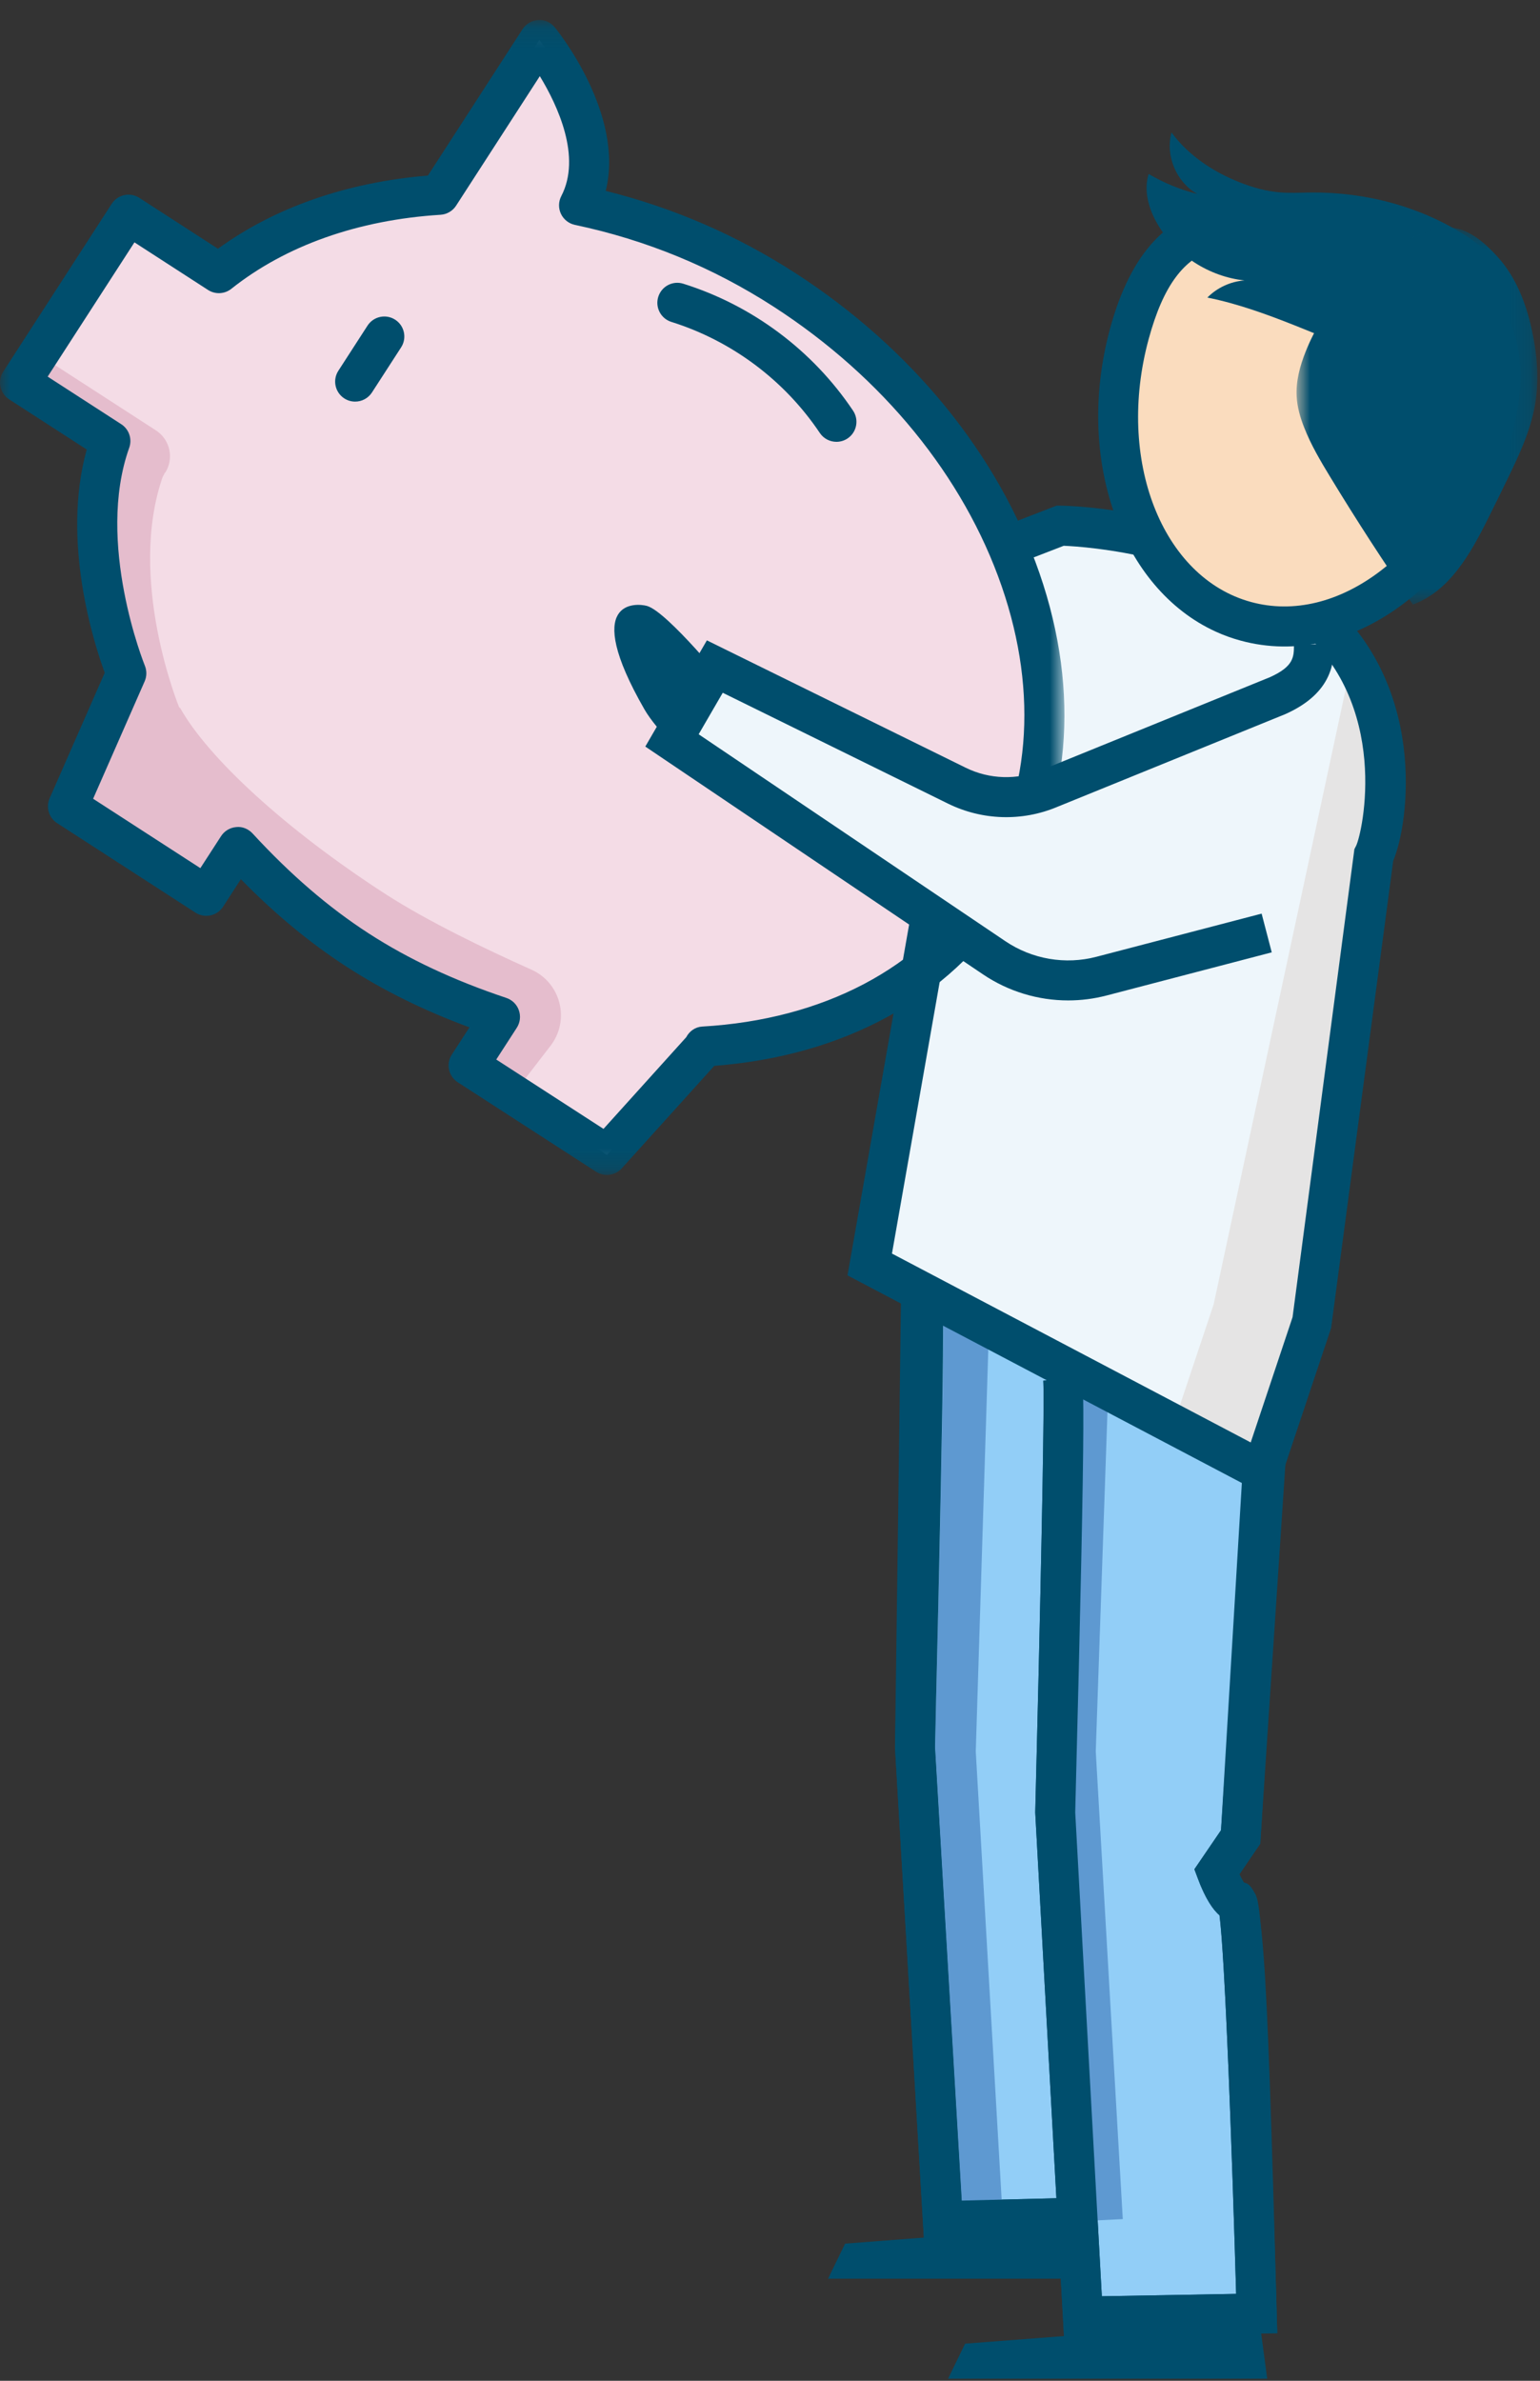
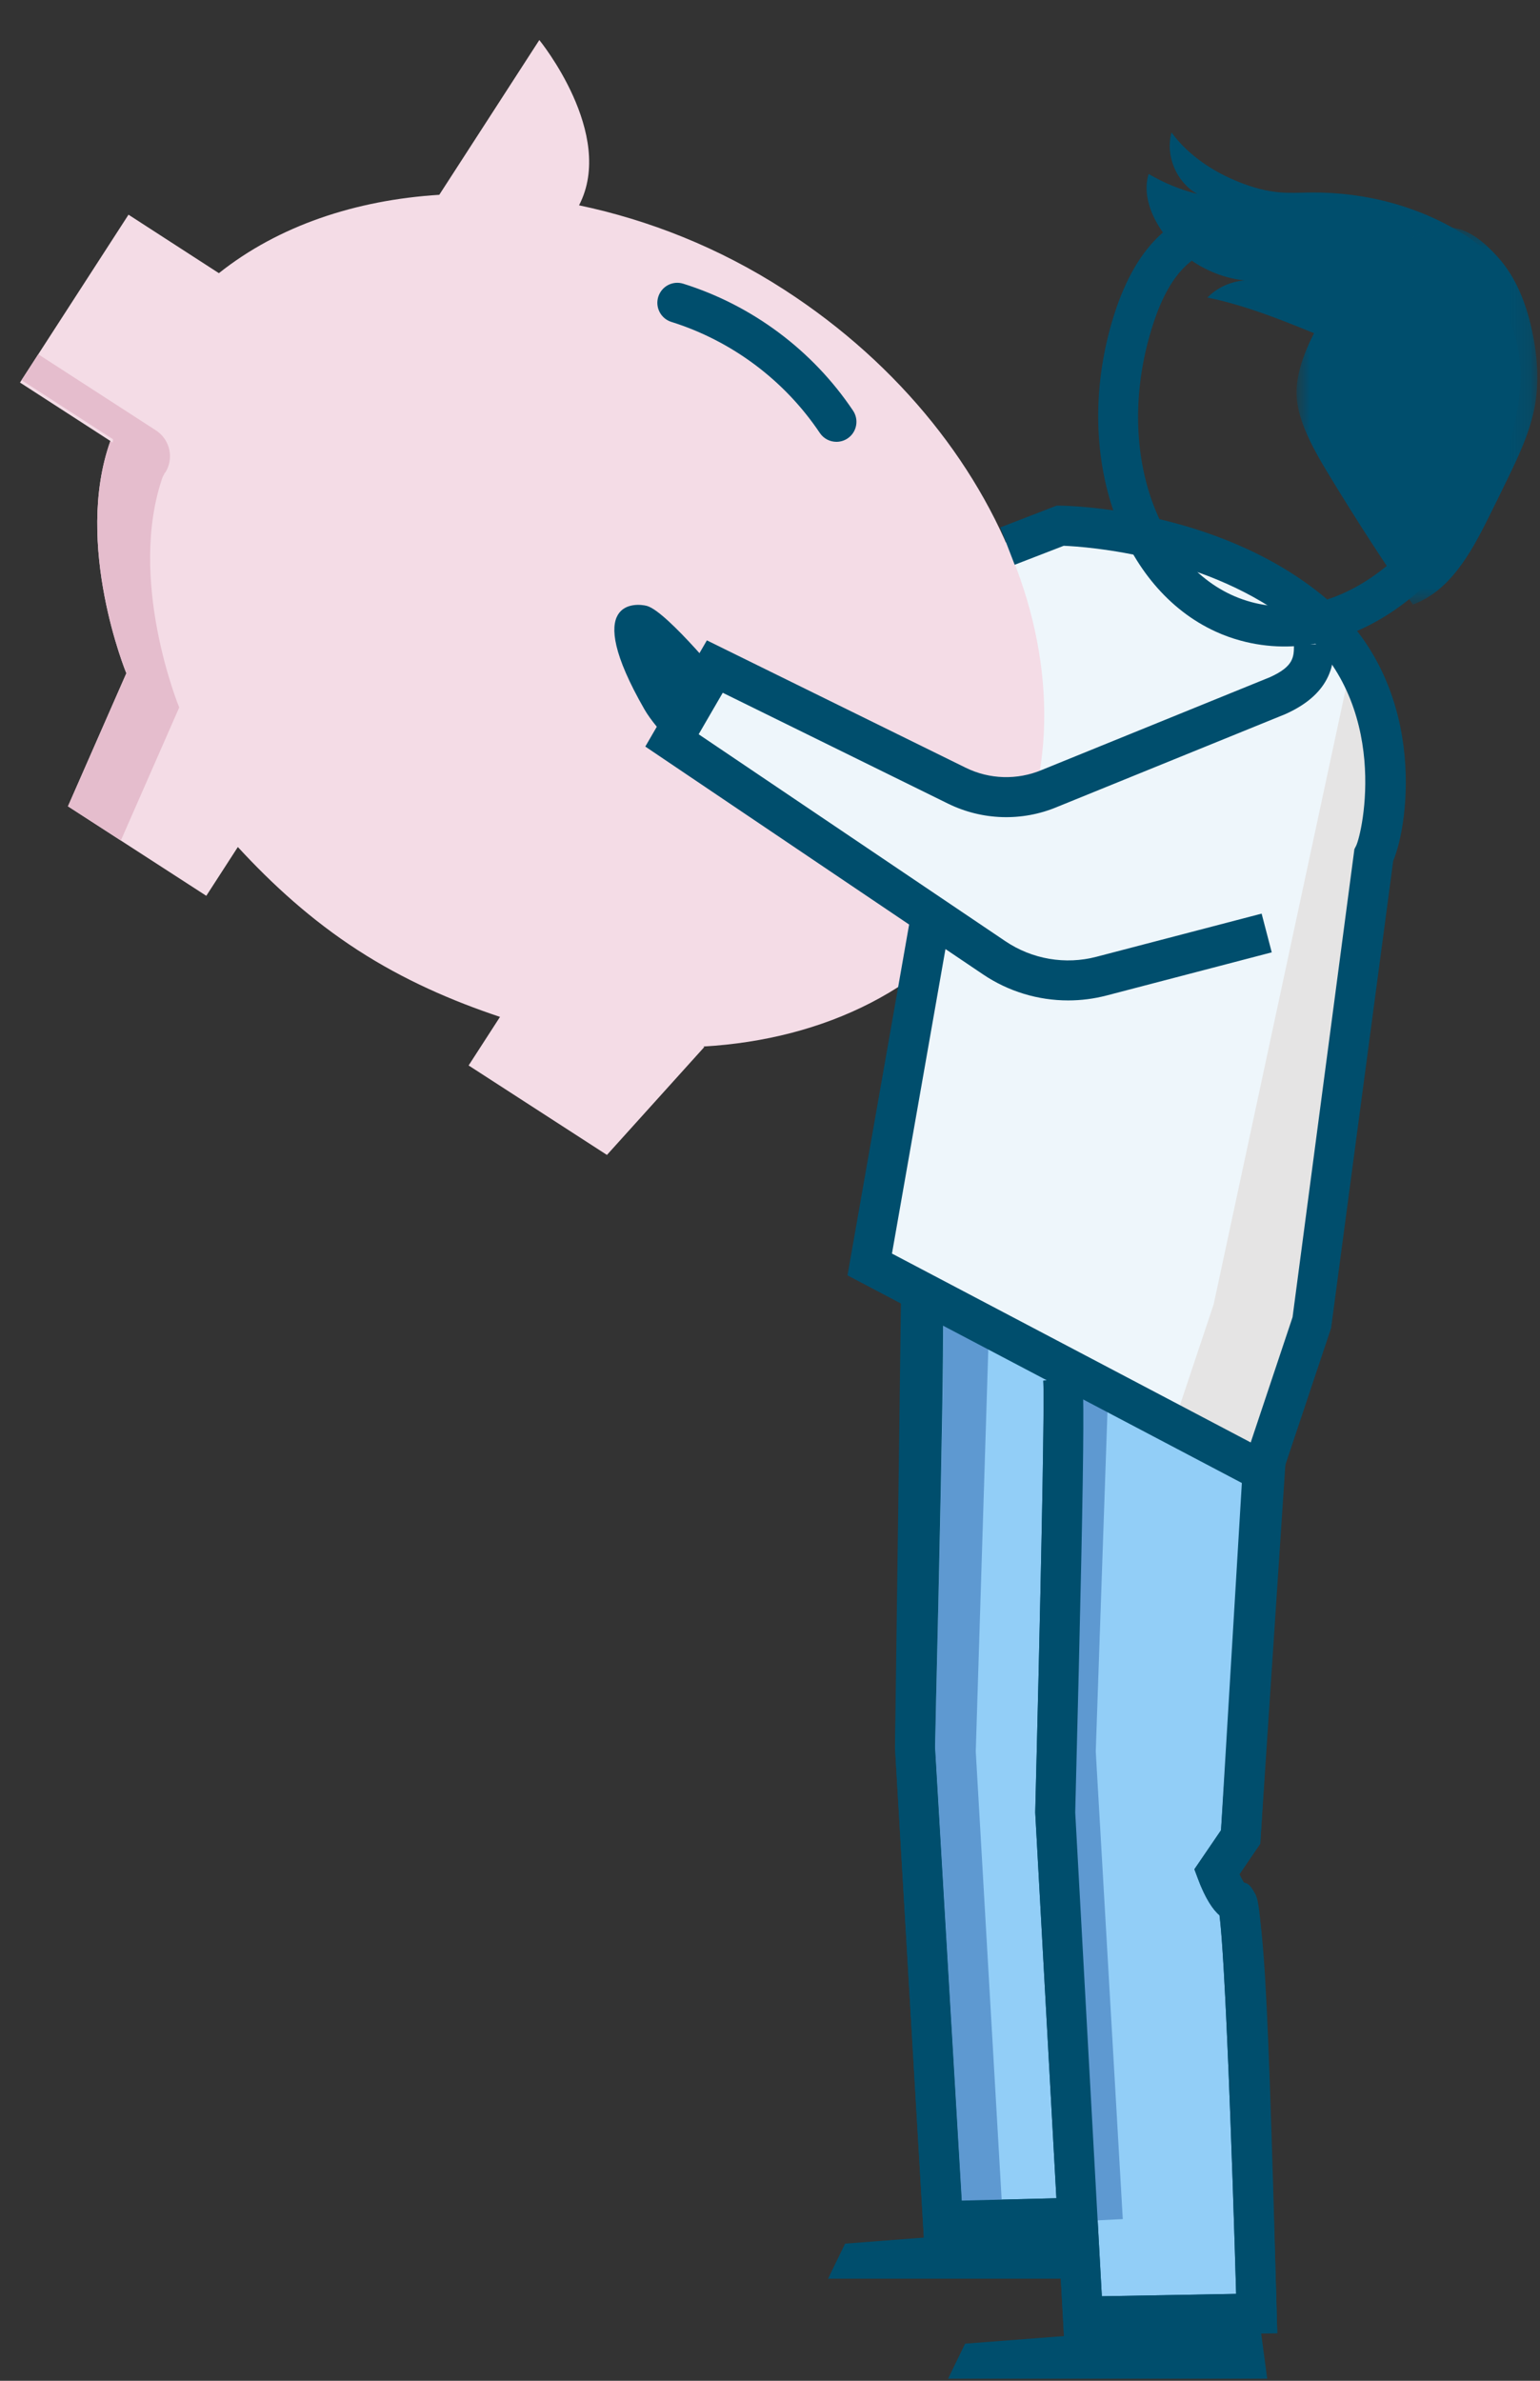
<svg xmlns="http://www.w3.org/2000/svg" xmlns:xlink="http://www.w3.org/1999/xlink" width="77px" height="119px" viewBox="0 0 77 119" version="1.1">
  <rect x="0" y="0" width="77" height="119" fill="#333333" stroke="none" />
  <title>illu_sparschwein-in-der-hand_polychrome</title>
  <defs>
-     <polygon id="path-1" points="0 0.104 53.221 0.104 53.221 57.832 0 57.832" />
    <polygon id="path-3" points="0.827 0.473 12.866 0.473 12.866 19.32 0.827 19.32" />
  </defs>
  <g id="Symbols" stroke="none" stroke-width="1" fill="none" fill-rule="evenodd">
    <g id="Group-57">
      <polygon id="Fill-1" fill="#004E6D" points="57.36 113.896 41.402 113.896 42.255 112.145 56.976 111.018" />
      <g id="Group-56" transform="translate(0, 0.896)">
        <g id="Group-5" transform="translate(45, 61)">
          <path d="M8.146,6.948 C8.316,7.191 7.761,28.664 7.761,28.664 L9.146,53.896 L17.835,53.742 C17.835,53.742 17.276,33.173 16.835,33.173 C16.395,33.173 15.838,31.673 15.838,31.673 L17.032,29.923 L18.308,8.677 L18.02,10.44 L1.056,0.977 C1.183,-5.769 0.75,25.42 0.75,25.42 L2.146,49.122 L8.364,48.967" id="Fill-2" fill="#92CEF7" />
          <path d="M8.146,6.948 C8.316,7.191 7.761,28.664 7.761,28.664 L9.146,53.896 L17.835,53.742 C17.835,53.742 17.276,33.173 16.835,33.173 C16.395,33.173 15.838,31.673 15.838,31.673 L17.032,29.923 L18.308,8.677 L18.02,10.44 L1.056,0.977 C1.183,-5.769 0.75,25.42 0.75,25.42 L2.146,49.122 L8.364,48.967" id="Stroke-4" stroke="#004E6D" stroke-width="2" />
        </g>
        <path d="M55.442,67.672 L53.145,67.173 C53.272,67.427 52.749,86.42 52.749,86.42 L54.145,110.122 L56.139,110.023 L54.788,86.648 L55.442,67.672 Z" id="Fill-6" fill="#5E99D1" />
        <path d="M53.2,115.914 L51.763,89.719 C51.971,81.48 52.253,69.015 52.162,68.11 L53.039,68.022 L53.965,67.375 C54.211,67.727 54.323,67.889 53.761,89.689 L55.091,113.881 L61.808,113.761 C61.614,106.931 61.253,96.926 60.979,94.844 C60.65,94.558 60.272,94.022 59.899,93.021 L59.719,92.537 L61.052,90.584 L62.31,71.611 L64.306,71.744 L63.011,91.262 L61.971,92.785 C62.047,92.945 62.125,93.092 62.189,93.195 C63.146,93.392 63.307,95.345 63.836,114.715 L63.863,115.724 L53.2,115.914 Z" id="Fill-8" fill="#004E6D" />
        <path d="M49.442,65.672 L47.145,65.173 C47.272,65.427 46.749,86.42 46.749,86.42 L48.145,110.122 L50.139,110.023 L48.788,86.648 L49.442,65.672 Z" id="Fill-10" fill="#5E99D1" />
        <path d="M46.204,111.145 L44.752,86.478 C44.95,77.976 45.224,65.144 45.156,64.303 L46.022,64.234 L47.04,63.725 C47.188,64.022 47.278,64.202 46.75,86.443 L48.087,109.098 L53.339,108.966 L53.39,110.966 L46.204,111.145 Z" id="Fill-12" fill="#004E6D" />
        <polygon id="Fill-14" fill="#004E6D" points="63.36 118 47.402 118 48.255 116.249 62.976 115.122" />
        <path d="M43.567,61.45 L62.192,71.778 L64.688,65.311 L67.77,41.993 C68.367,40.833 69.636,33.871 64.506,29.733 C59.377,25.596 52.096,25.521 52.096,25.521 L42.553,29.214 L40.532,33.942 L46.883,36.295 L43.567,61.45 Z" id="Fill-16" fill="#EEF6FB" />
        <polygon id="Fill-18" fill="#E5E4E4" points="60.682 64.303 67.575 32.199 68.861 41.151 65.606 65.168 63.11 72.635 58.879 69.695" />
        <path d="M49.664,43.742 C55.556,34.629 50.885,21.133 39.231,13.597 C35.922,11.458 32.415,10.095 28.952,9.366 C30.806,5.807 26.966,1.105 26.966,1.105 L21.964,8.841 C17.785,9.103 13.932,10.382 10.944,12.758 L6.425,9.835 L1,18.225 L5.519,21.147 C3.668,26.327 6.317,32.757 6.317,32.757 L3.398,39.407 L10.315,43.88 L11.892,41.441 C13.629,43.326 15.578,45.102 17.892,46.598 C20.186,48.082 22.589,49.127 25,49.932 L23.431,52.36 L30.347,56.832 L35.213,51.44 L35.17,51.413 C41.232,51.062 46.59,48.496 49.664,43.742" id="Fill-20" fill="#F4DCE6" />
        <path d="M8.163,22.856 L5.52,21.147 C3.668,26.327 6.318,32.756 6.318,32.756 L3.398,39.407 L6.042,41.116 L8.961,34.465 C8.961,34.465 6.311,28.037 8.163,22.856" id="Fill-22" fill="#E5BDCD" />
        <path d="M7.796,20.616 L1.913,16.812 L1.078,18.104 L8.253,22.743 C8.714,22.03 8.51,21.078 7.796,20.616" id="Fill-24" fill="#E5BDCD" />
        <path d="M8,22.044 L5.854,20.657 L5.757,20.808 C5.541,21.142 5.636,21.587 5.97,21.803 L8.009,23.121 L8.176,22.863 C8.354,22.589 8.274,22.222 8,22.044" id="Fill-26" fill="#E5BDCD" />
-         <path d="M27.526,51.376 C28.512,50.096 28.046,48.23 26.571,47.571 C24.378,46.591 21.399,45.167 19.276,43.794 C14.255,40.548 10.404,36.976 9.012,34.499 L6.317,32.757 L3.398,39.407 L10.316,43.88 L11.892,41.441 C13.629,43.326 15.578,45.103 17.892,46.599 C20.187,48.082 22.589,49.127 25,49.933 L23.431,52.36 L25.658,53.8 L27.526,51.376 Z" id="Fill-28" fill="#E5BDCD" />
        <g id="Group-32">
          <mask id="mask-2" fill="white">
            <use xlink:href="#path-1" />
          </mask>
          <g id="Clip-31" />
-           <path d="M24.813,52.063 L30.175,55.53 L34.312,50.947 C34.47,50.645 34.763,50.434 35.113,50.415 C41.173,50.064 46.042,47.502 48.824,43.199 C51.504,39.055 51.95,33.802 50.083,28.405 C48.185,22.922 44.139,17.961 38.688,14.437 C35.643,12.469 32.299,11.092 28.746,10.345 C28.44,10.28 28.182,10.076 28.048,9.794 C27.914,9.511 27.921,9.181 28.065,8.904 C29.084,6.948 27.885,4.381 26.991,2.91 L22.805,9.384 C22.633,9.65 22.344,9.819 22.027,9.839 C17.902,10.097 14.285,11.378 11.566,13.54 C11.231,13.807 10.762,13.83 10.401,13.597 L6.722,11.218 L2.383,17.929 L6.062,20.307 C6.452,20.559 6.617,21.047 6.461,21.484 C4.765,26.23 7.218,32.315 7.242,32.377 C7.345,32.628 7.342,32.91 7.233,33.159 L4.656,39.029 L10.018,42.497 L11.053,40.898 C11.221,40.638 11.499,40.471 11.808,40.445 C12.11,40.407 12.418,40.536 12.628,40.763 C14.53,42.828 16.43,44.462 18.435,45.759 C20.43,47.048 22.68,48.103 25.317,48.984 C25.61,49.082 25.842,49.31 25.943,49.601 C26.046,49.893 26.008,50.216 25.84,50.475 L24.813,52.063 Z M30.347,57.832 C30.159,57.832 29.971,57.779 29.804,57.672 L22.888,53.2 C22.424,52.9 22.291,52.281 22.591,51.817 L23.472,50.455 C21.184,49.608 19.171,48.616 17.35,47.438 C15.515,46.252 13.769,44.81 12.043,43.051 L11.155,44.423 C10.855,44.886 10.237,45.021 9.772,44.72 L2.855,40.247 C2.443,39.98 2.285,39.455 2.482,39.005 L5.236,32.731 C4.698,31.263 3.059,26.162 4.336,21.573 L0.457,19.065 C0.234,18.921 0.078,18.694 0.022,18.435 C-0.033,18.176 0.017,17.905 0.16,17.682 L5.585,9.292 C5.729,9.069 5.956,8.913 6.215,8.857 C6.474,8.801 6.745,8.851 6.968,8.995 L10.898,11.537 C13.742,9.47 17.348,8.213 21.395,7.88 L26.127,0.562 C26.301,0.294 26.592,0.125 26.911,0.107 C27.233,0.081 27.539,0.224 27.741,0.472 C27.898,0.666 31.24,4.821 30.286,8.646 C33.66,9.485 36.848,10.865 39.774,12.758 C45.598,16.522 49.93,21.847 51.973,27.751 C54.046,33.741 53.524,39.613 50.504,44.285 C47.442,49.019 42.202,51.882 35.714,52.379 L31.089,57.502 C30.893,57.719 30.621,57.832 30.347,57.832 L30.347,57.832 Z" id="Fill-30" fill="#004E6D" mask="url(#mask-2)" />
        </g>
-         <path d="M17.757,19.178 C17.571,19.178 17.383,19.127 17.215,19.018 C16.751,18.718 16.618,18.099 16.918,17.636 L18.376,15.38 C18.676,14.918 19.295,14.784 19.759,15.084 C20.223,15.383 20.356,16.003 20.056,16.466 L18.598,18.721 C18.406,19.017 18.085,19.178 17.757,19.178" id="Fill-33" fill="#004E6D" />
        <path d="M51.863,46.221 C50.503,46.221 49.323,45.561 48.675,44.97 C48.266,44.599 48.236,43.966 48.608,43.558 C48.979,43.152 49.608,43.121 50.016,43.488 C50.341,43.775 52.047,45.106 53.809,43.233 C54.189,42.83 54.821,42.813 55.223,43.19 C55.626,43.569 55.644,44.201 55.266,44.604 C54.136,45.804 52.943,46.221 51.863,46.221" id="Fill-35" fill="#0066B3" />
        <path d="M36.424,33.446 C36.424,33.446 33.37,29.673 32.346,29.39 C31.819,29.245 29.035,29.009 32.223,34.563 C32.829,35.618 34.406,37.09 34.406,37.09 L36.424,33.446 Z" id="Fill-37" fill="#004E6D" />
        <polyline id="Fill-39" fill="#EEF6FB" points="67.101 33.214 50.123 39.497 35.74 32.422 33.6 36.113 52.188 48.65 63.334 45.738" />
        <path d="M53.409,49.109 C51.906,49.109 50.421,48.664 49.15,47.807 L32.265,36.42 L35.344,31.112 L48.281,37.476 C49.473,38.064 50.86,38.104 52.086,37.591 L63.493,32.954 C64.699,32.413 64.698,31.931 64.698,31.321 L66.698,31.291 C66.698,32.094 66.699,33.707 64.279,34.793 L52.848,39.441 C51.097,40.173 49.109,40.112 47.398,39.271 L36.137,33.731 L34.933,35.806 L50.269,46.149 C51.606,47.051 53.271,47.336 54.826,46.926 L63.081,44.77 L63.587,46.706 L55.332,48.862 C54.698,49.027 54.052,49.109 53.409,49.109" id="Fill-41" fill="#004E6D" />
        <path d="M41.823,21.188 C41.501,21.188 41.184,21.033 40.991,20.745 C39.227,18.113 36.591,16.142 33.568,15.194 C33.041,15.029 32.748,14.467 32.913,13.941 C33.078,13.415 33.635,13.118 34.166,13.286 C37.622,14.369 40.636,16.623 42.653,19.631 C42.96,20.09 42.838,20.711 42.379,21.019 C42.208,21.133 42.014,21.188 41.823,21.188" id="Fill-43" fill="#004E6D" />
        <path d="M63.686,74.068 L42.375,62.852 L45.569,44.676 L47.54,45.022 L44.598,61.762 L62.536,71.203 L64.628,64.942 L67.72,41.547 L67.8,41.392 C68.119,40.773 69.596,34.239 64.797,30.369 C60.431,26.846 54.315,26.431 53.187,26.384 L50.734,27.333 L50.013,25.467 L52.833,24.377 L53.025,24.379 C53.336,24.381 60.715,24.505 66.053,28.812 C71.42,33.141 70.471,40.225 69.661,42.131 L66.555,65.486 L63.686,74.068 Z" id="Fill-45" fill="#004E6D" />
-         <path d="M62.296,30.16 C57.289,28.799 54.681,22.364 56.469,15.786 C58.258,9.21 62.176,9.866 67.183,11.227 C72.189,12.589 76.388,14.139 74.6,20.717 C72.811,27.294 67.302,31.522 62.296,30.16" id="Fill-47" fill="#FADCBE" />
        <path d="M73.402,10.956 C71.091,9.44 68.305,8.699 65.542,8.727 C65.033,8.732 64.523,8.763 64.015,8.722 C63.317,8.666 62.635,8.475 61.985,8.218 C60.658,7.694 59.423,6.874 58.576,5.727 C58.257,6.881 58.819,8.219 59.866,8.799 C59.012,8.584 58.19,8.247 57.432,7.8 C57.172,8.632 57.436,9.548 57.875,10.302 C58.777,11.852 60.443,12.931 62.226,13.121 C61.531,13.172 60.859,13.481 60.369,13.977 C63.452,14.599 66.264,16.143 69.261,17.097 C70.184,17.391 71.188,17.627 72.109,17.327 C73.361,16.918 74.275,15.509 74.849,14.388 C75.564,12.992 74.538,11.702 73.402,10.956" id="Fill-49" fill="#004E6D" />
        <g id="Group-53" transform="translate(64, 10)">
          <mask id="mask-4" fill="white">
            <use xlink:href="#path-3" />
          </mask>
          <g id="Clip-52" />
          <path d="M12.61,5.67 C12.87,6.891 12.964,8.159 12.743,9.388 C12.514,10.657 11.959,11.841 11.397,13.002 C11.064,13.69 10.727,14.375 10.385,15.059 C9.519,16.793 8.468,18.658 6.645,19.32 C5.205,17.236 3.826,15.109 2.511,12.944 C2.027,12.148 1.548,11.34 1.208,10.472 C1.014,9.981 0.865,9.467 0.834,8.941 C0.787,8.163 0.997,7.392 1.286,6.669 C2.19,4.405 3.915,2.499 6.041,1.319 C6.79,0.903 7.711,0.395 8.6,0.484 C9.5,0.574 10.296,1.299 10.876,1.938 C11.818,2.972 12.323,4.32 12.61,5.67" id="Fill-51" fill="#004E6D" mask="url(#mask-4)" />
        </g>
        <path d="M70.85,13.499 C69.762,13.002 68.433,12.603 66.92,12.192 C61.58,10.74 58.903,10.647 57.434,16.049 C55.793,22.083 58.094,27.985 62.558,29.196 C64.671,29.771 66.975,29.213 69.046,27.623 C71.197,25.972 72.827,23.426 73.635,20.454 C74.712,16.494 73.497,14.707 70.85,13.499 M60.784,30.674 C56.074,28.524 53.725,22.066 55.504,15.524 C57.659,7.602 63.085,9.077 67.445,10.263 C71.781,11.439 77.719,13.059 75.565,20.978 C74.643,24.37 72.76,27.294 70.264,29.209 C67.686,31.187 64.764,31.869 62.034,31.125 C61.6,31.008 61.183,30.856 60.784,30.674" id="Fill-54" fill="#004E6D" />
      </g>
    </g>
  </g>
</svg>